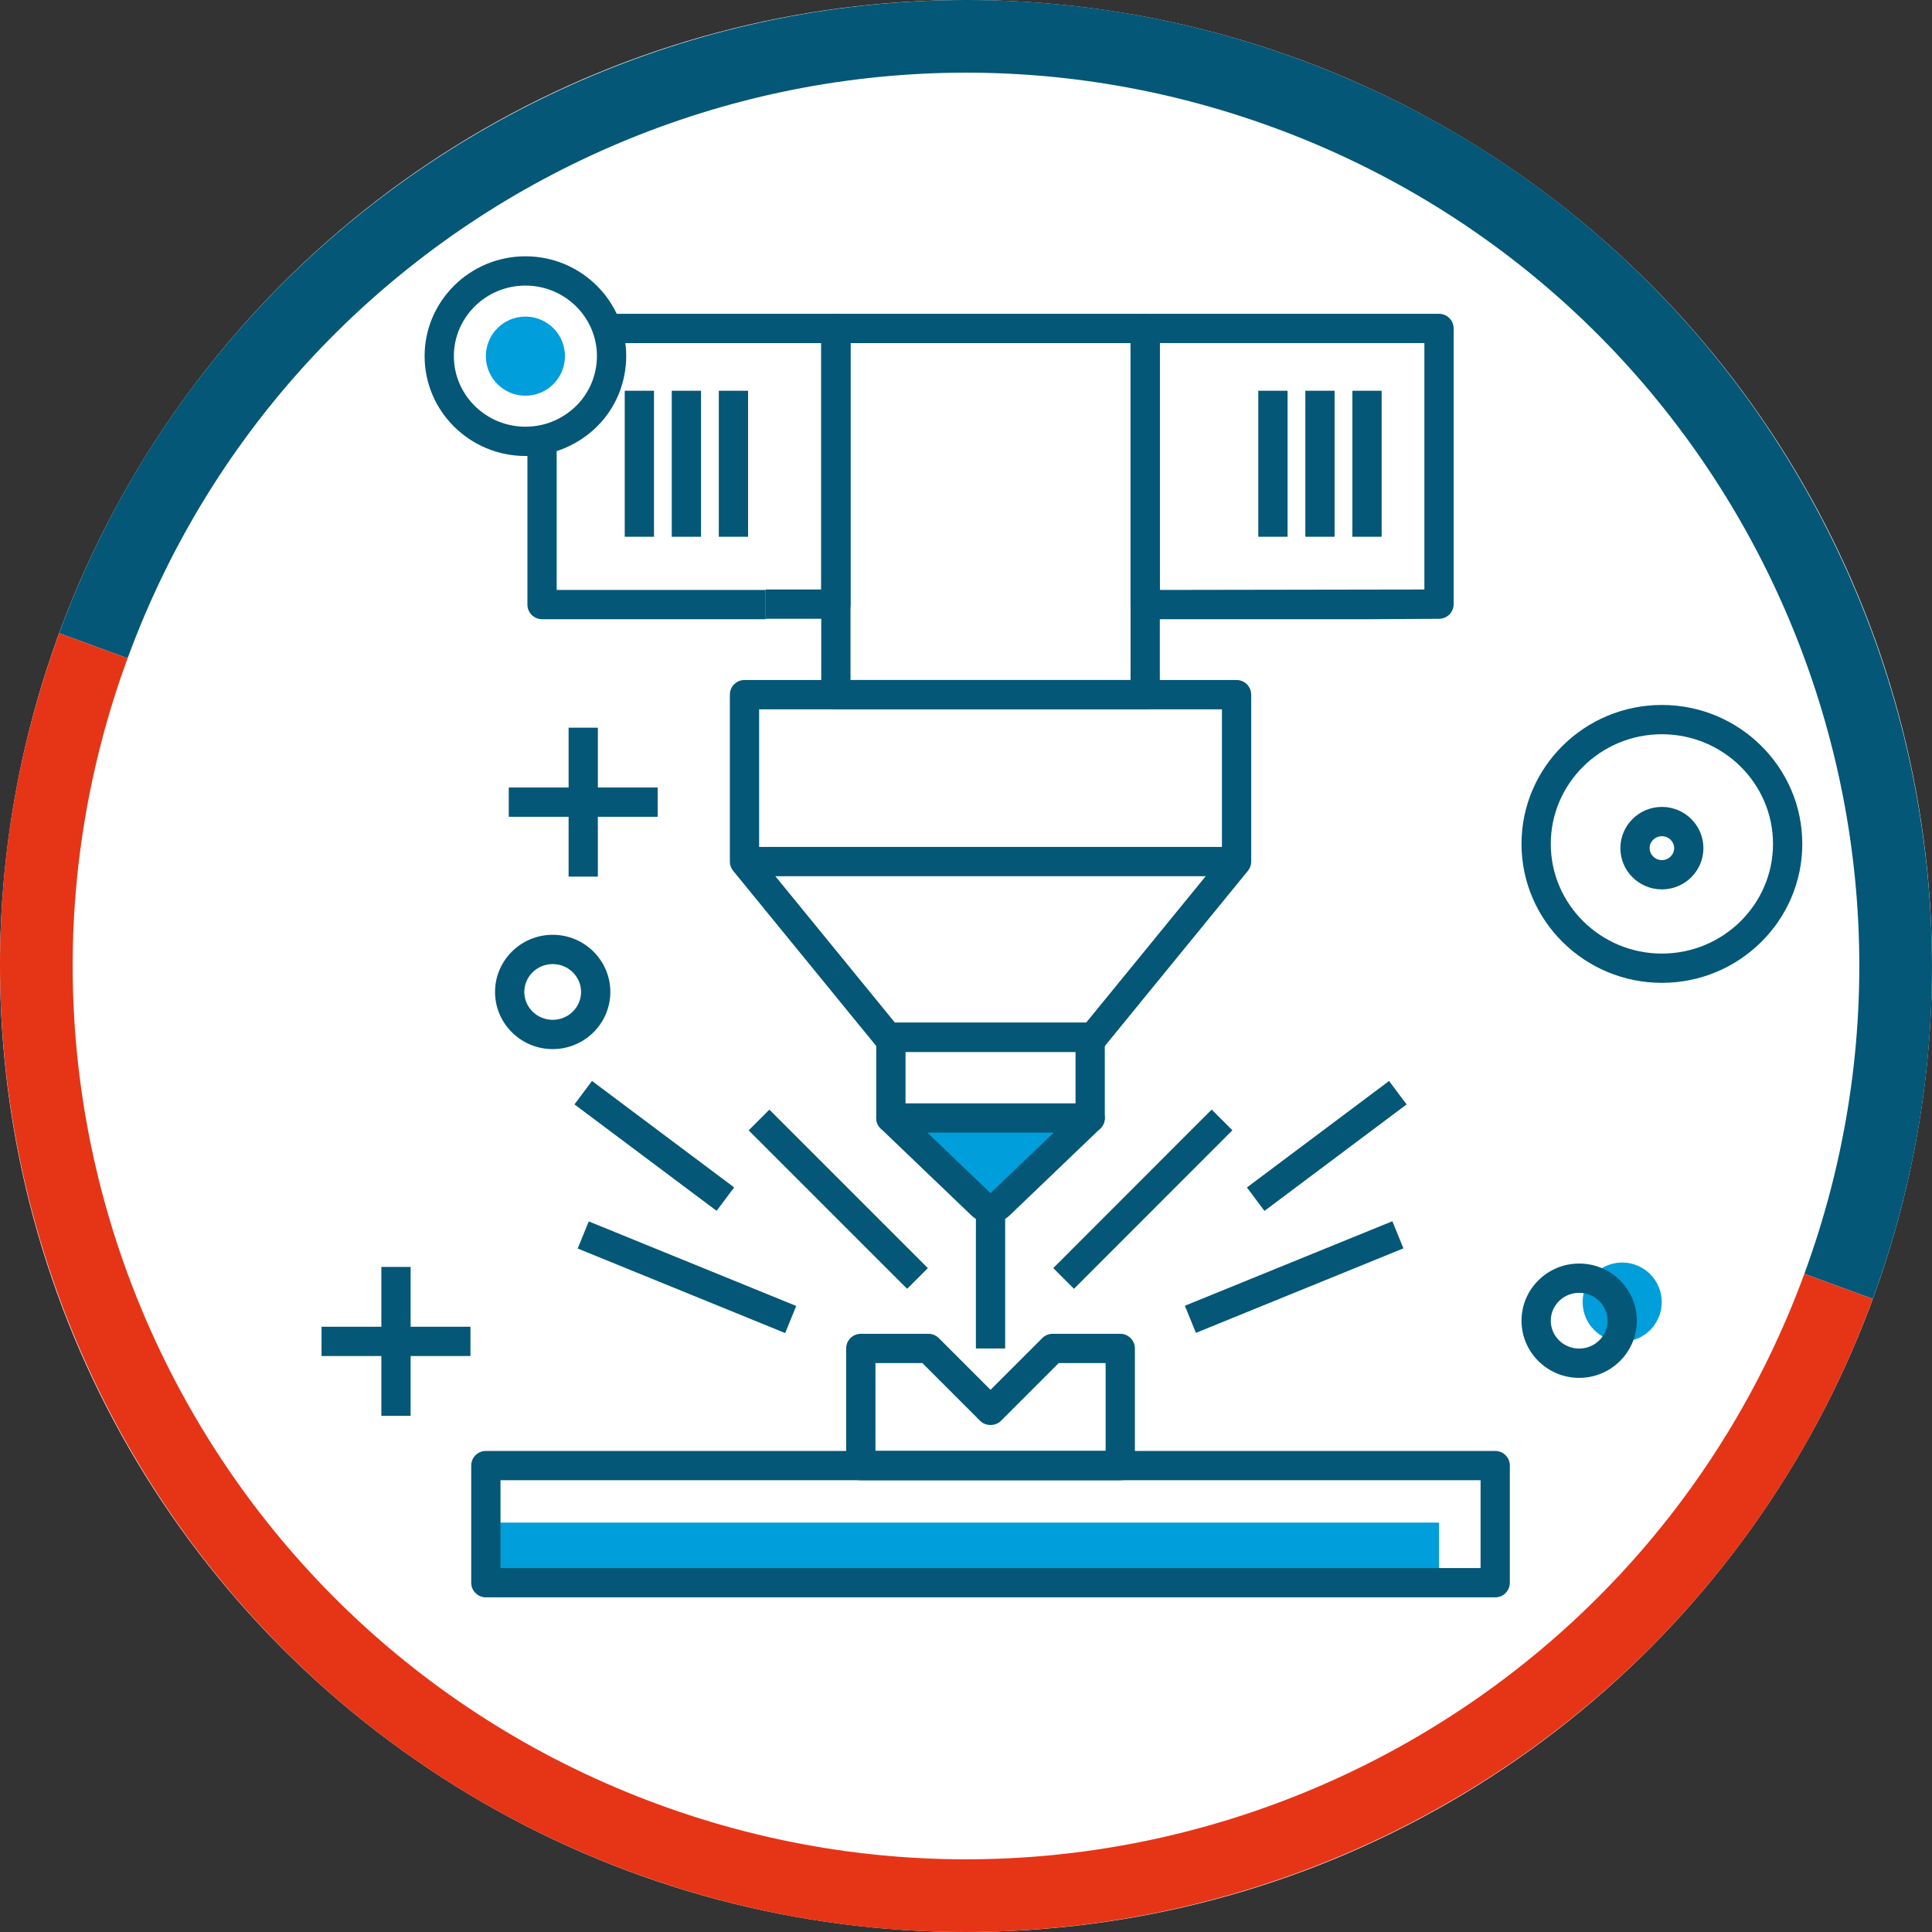
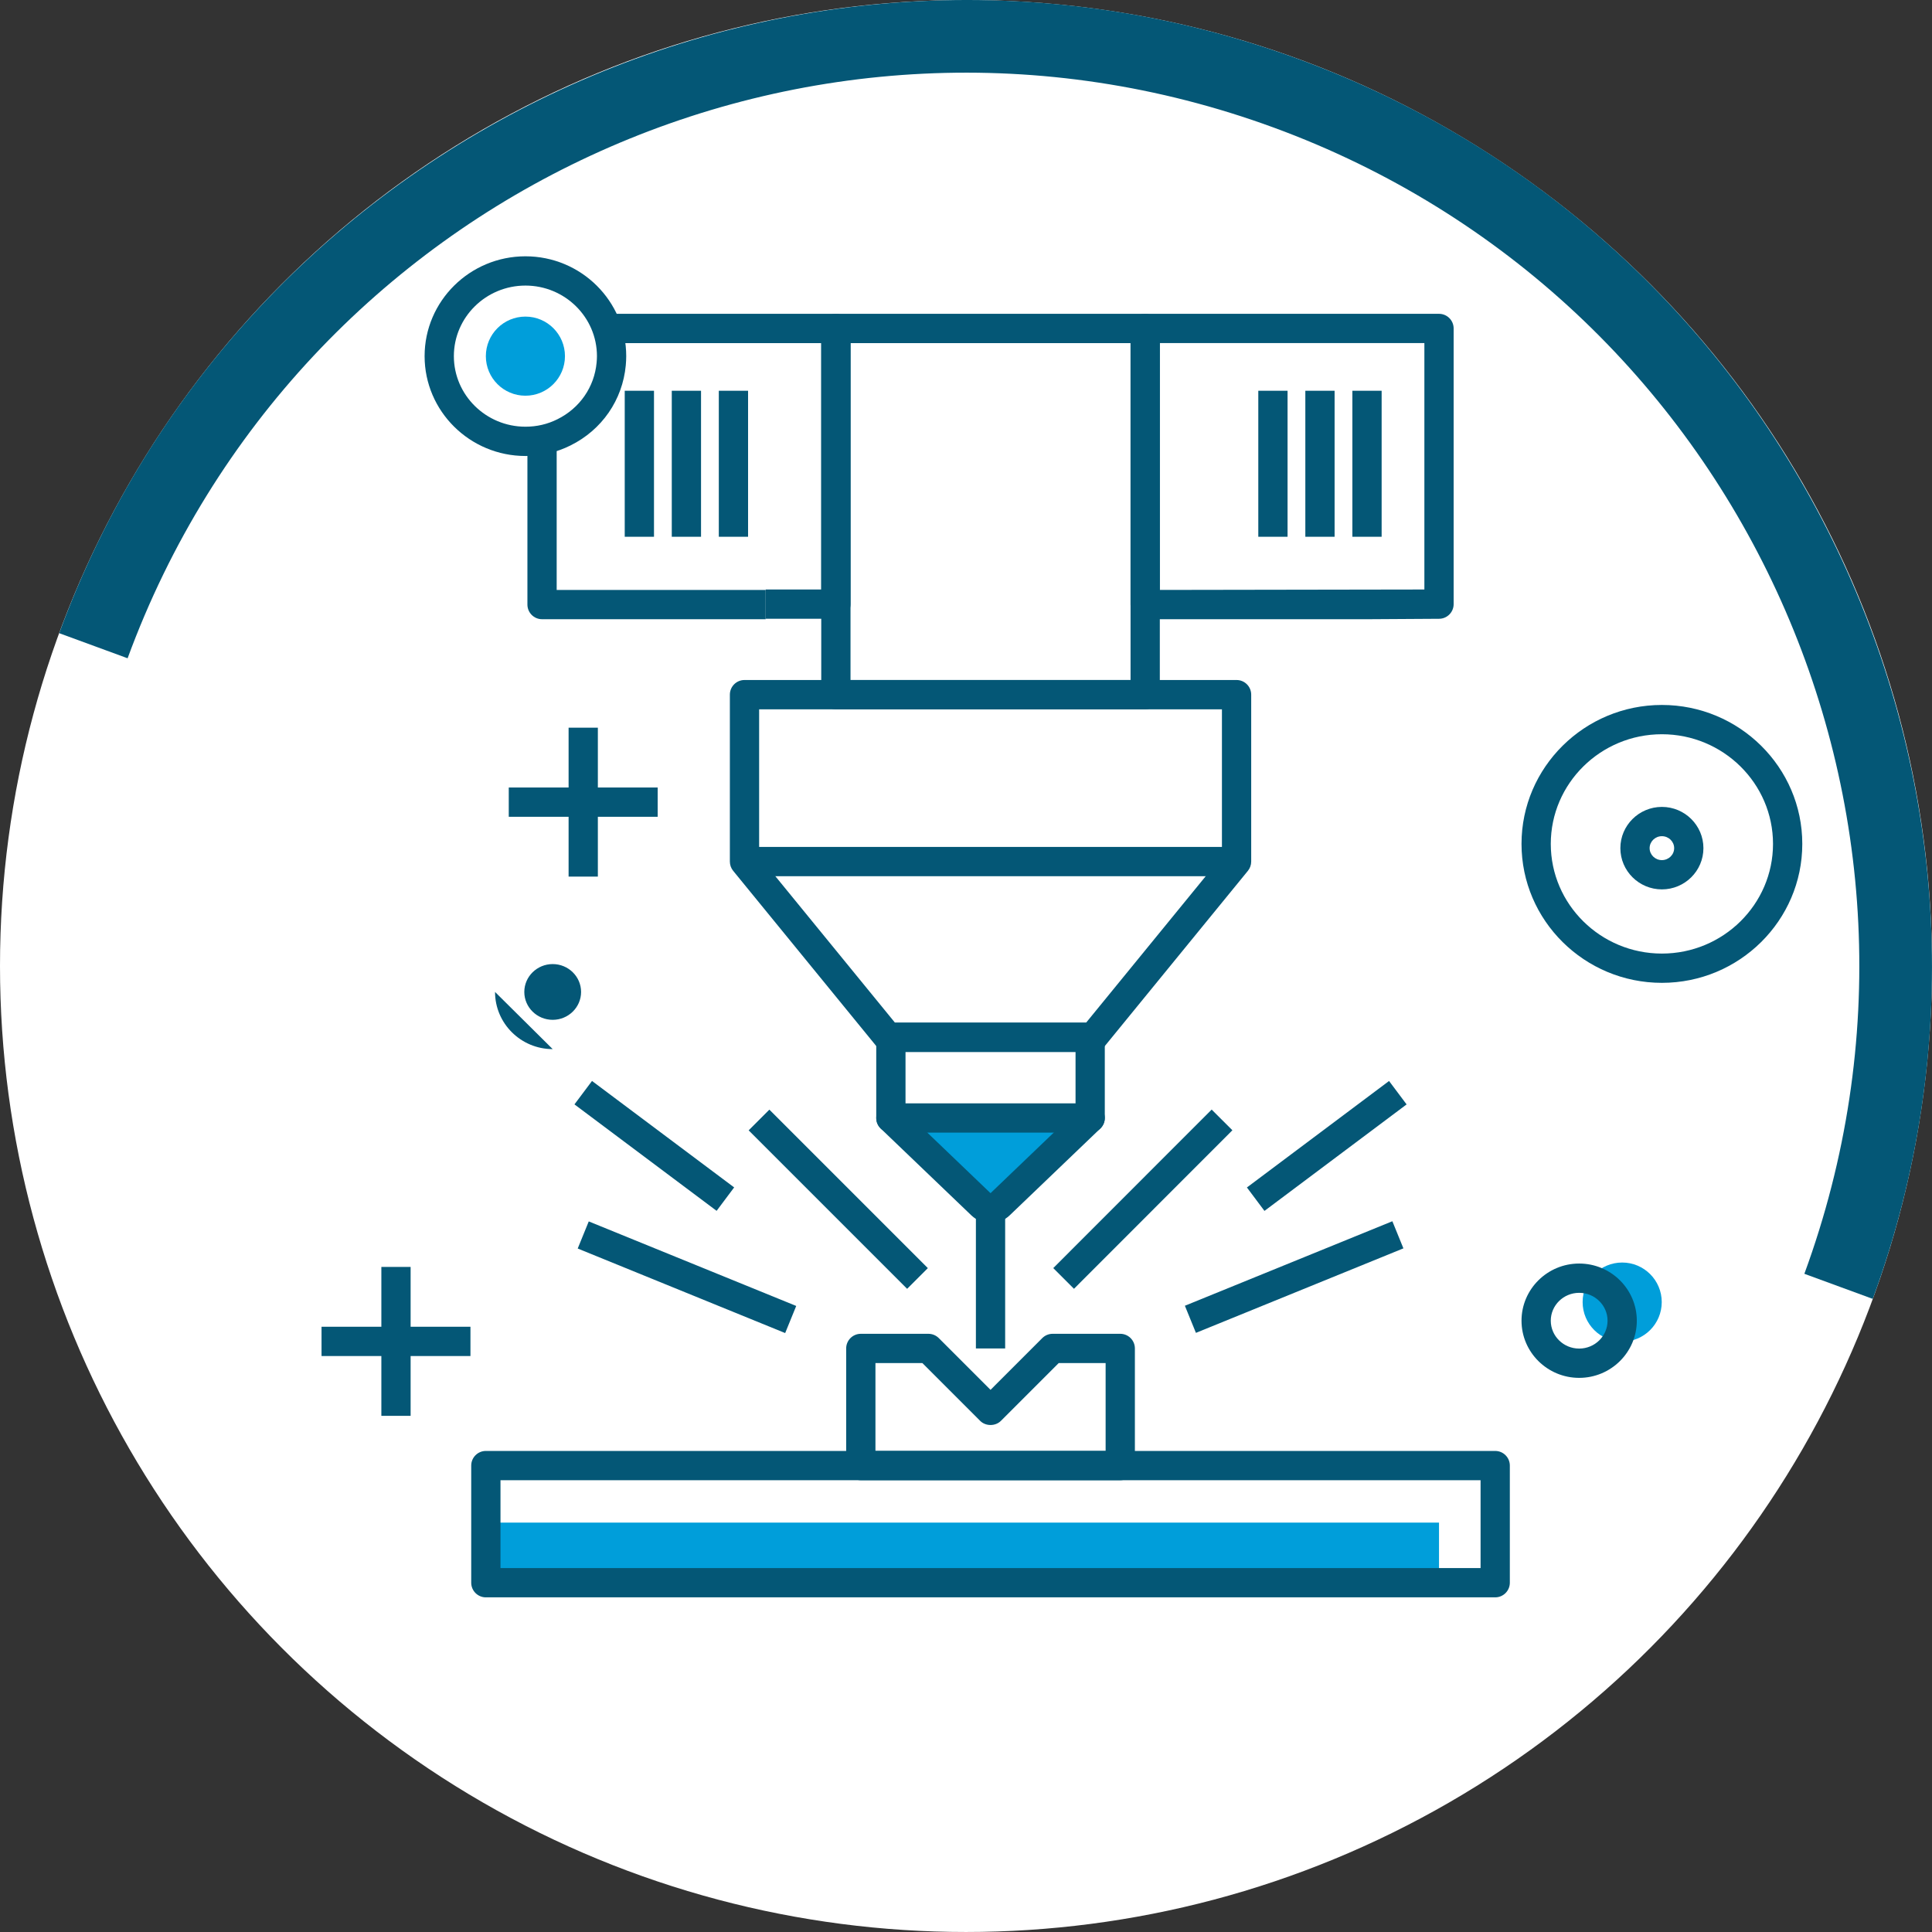
<svg xmlns="http://www.w3.org/2000/svg" id="Warstwa_1" viewBox="0 0 1700.79 1700.79">
  <rect x="0" y="0" width="1700.79" height="1700.79" fill="#333333" stroke="none" />
  <defs>
    <style>.cls-1{fill:#045776;}.cls-2{fill:#fff;}.cls-3{fill:#e53516;}.cls-4{fill:#009eda;}</style>
  </defs>
  <g>
    <circle class="cls-2" cx="850.39" cy="850.39" r="850.39" />
    <g>
      <path class="cls-1" d="m52.12,557.4l60.21,22.1C261.98,171.86,713.74-37.3,1121.39,112.34c407.65,149.64,616.68,601.36,467.04,1009.01l60.21,22.1c161.58-440.16-64.99-929.75-505.15-1091.32C703.32-109.45,213.7,117.24,52.12,557.4Z" />
-       <path class="cls-3" d="m579.54,1588.44c407.65,149.64,859.29-59.56,1008.89-467.09l60.21,22.1c-161.58,440.17-651.04,666.78-1091.2,505.2C117.27,1487.07-109.45,997.57,52.12,557.4l60.21,22.1c-149.6,407.53,59.55,859.29,467.21,1008.93Z" />
    </g>
  </g>
  <polygon class="cls-4" points="795.79 983.18 881.99 1065.46 957.12 983.18 795.79 983.18" />
-   <path class="cls-1" d="m486.55,923.56c-27.99,0-50.75-22.58-50.75-50.32s22.76-50.32,50.75-50.32,50.75,22.58,50.75,50.32-22.76,50.32-50.75,50.32Zm0-74.86c-13.78,0-24.99,11.01-24.99,24.54s11.21,24.54,24.99,24.54,24.99-11.01,24.99-24.54-11.21-24.54-24.99-24.54Z" />
+   <path class="cls-1" d="m486.55,923.56c-27.99,0-50.75-22.58-50.75-50.32Zm0-74.86c-13.78,0-24.99,11.01-24.99,24.54s11.21,24.54,24.99,24.54,24.99-11.01,24.99-24.54-11.21-24.54-24.99-24.54Z" />
  <path class="cls-1" d="m462.57,401.42c-48.95,0-88.78-39.43-88.78-87.89s39.83-87.9,88.78-87.9,88.71,39.43,88.71,87.9c0,2.69-.15,5.38-.39,8.08-2.82,30.49-21.03,56.87-48.72,70.56-12.09,6.05-25.8,9.26-39.59,9.26Zm0-150.02c-34.74,0-63.02,27.87-63.02,62.12s28.27,62.12,63.02,62.12c9.95,0,19.41-2.2,28.12-6.56,19.66-9.72,32.54-28.34,34.52-49.83.17-1.89.3-3.81.3-5.73,0-34.26-28.24-62.12-62.94-62.12Z" />
  <path class="cls-1" d="m1463,865.22c-68.13,0-123.57-54.87-123.57-122.32s55.44-122.31,123.57-122.31,123.6,54.87,123.6,122.31-55.44,122.32-123.6,122.32Zm0-218.85c-53.92,0-97.81,43.31-97.81,96.54s43.89,96.54,97.81,96.54,97.83-43.31,97.83-96.54-43.89-96.54-97.83-96.54Z" />
  <path class="cls-1" d="m1008.14,624.41h-272.29c-7.11,0-12.88-5.77-12.88-12.89v-322.37c0-7.12,5.77-12.89,12.88-12.89h272.29c7.11,0,12.88,5.77,12.88,12.89v322.37c0,7.12-5.77,12.89-12.88,12.89Zm-259.41-25.78h246.53v-296.59h-246.53v296.59Z" />
  <path class="cls-1" d="m962.24,926.06h-180.49c-3.86,0-7.53-1.74-9.98-4.74l-126.35-154.71c-1.88-2.3-2.9-5.18-2.9-8.15v-146.94c0-7.12,5.77-12.89,12.88-12.89h433.18c7.11,0,12.88,5.77,12.88,12.89v146.93c0,2.97-1.02,5.86-2.9,8.16l-126.34,154.71c-2.45,3-6.11,4.74-9.98,4.74Zm-174.37-25.78h168.26l119.57-146.41v-129.45h-407.42v129.45l119.59,146.42Z" />
  <rect class="cls-1" x="859.11" y="1063.8" width="25.76" height="123.28" />
  <path class="cls-1" d="m1205.04,545.11h-196.9c-7.11,0-12.88-5.77-12.88-12.89v-243.07c0-7.12,5.77-12.89,12.88-12.89h258.66c7.11,0,12.88,5.77,12.88,12.89v242.69c0,7.12-5.77,12.89-12.88,12.89l-61.76.38Zm-184.02-25.78l232.9-.38v-216.92h-232.9v217.29Z" />
  <path class="cls-1" d="m735.86,544.71h-61.8v-25.78h48.92v-216.89h-185.08v-25.78h197.96c7.11,0,12.88,5.77,12.88,12.89v242.67c0,7.12-5.77,12.89-12.88,12.89Z" />
  <path class="cls-1" d="m674.06,545.11h-196.88c-7.11,0-12.88-5.77-12.88-12.89v-155.25h25.76v142.36h183.99v25.78Z" />
  <path class="cls-1" d="m986.19,1303.07h-228.4c-7.11,0-12.88-5.77-12.88-12.89v-103.11c0-7.12,5.77-12.89,12.88-12.89h59.53c3.42,0,6.69,1.36,9.12,3.78l45.55,45.56,45.55-45.56c2.42-2.42,5.7-3.78,9.12-3.78h59.53c7.11,0,12.88,5.77,12.88,12.89v103.11c0,7.12-5.77,12.89-12.88,12.89Zm-215.51-25.78h202.63v-77.34h-41.31l-50.89,50.89c-4.85,4.84-13.39,4.84-18.23,0l-50.89-50.89h-41.31v77.34Z" />
  <g>
    <g>
      <rect class="cls-1" x="725.04" y="957.04" width="25.78" height="197.29" transform="translate(-530.35 831.03) rotate(-45)" />
      <rect class="cls-1" x="591.86" y="1025.69" width="25.77" height="197.22" transform="translate(-664.63 1260.16) rotate(-67.83)" />
      <rect class="cls-1" x="563.11" y="930.65" width="25.77" height="156.34" transform="translate(-576.75 865.07) rotate(-53.17)" />
    </g>
    <g>
      <rect class="cls-1" x="907.41" y="1042.8" width="197.29" height="25.78" transform="translate(-451.83 1021.08) rotate(-45.02)" />
      <rect class="cls-1" x="1040.63" y="1111.42" width="197.22" height="25.77" transform="translate(-339.9 512.68) rotate(-22.16)" />
      <rect class="cls-1" x="1089.81" y="995.93" width="156.35" height="25.77" transform="translate(-371.64 901.74) rotate(-36.84)" />
    </g>
  </g>
  <rect class="cls-1" x="549.97" y="343.99" width="25.76" height="128.54" />
  <rect class="cls-1" x="591.38" y="343.99" width="25.76" height="128.54" />
  <rect class="cls-1" x="632.79" y="343.99" width="25.76" height="128.54" />
  <rect class="cls-1" x="1107.71" y="343.99" width="25.76" height="128.54" />
  <rect class="cls-1" x="1149.12" y="343.99" width="25.76" height="128.54" />
  <rect class="cls-1" x="1190.53" y="343.99" width="25.76" height="128.54" />
  <path class="cls-1" d="m959.71,997.07h-175.44c-7.11,0-12.88-5.77-12.88-12.89s5.77-12.89,12.88-12.89h175.44c7.11,0,12.88,5.77,12.88,12.89s-5.77,12.89-12.88,12.89Z" />
  <rect class="cls-1" x="655.39" y="745.57" width="433.18" height="25.78" />
  <g>
    <rect class="cls-1" x="447.88" y="693.26" width="131.09" height="25.78" />
    <rect class="cls-1" x="500.55" y="640.6" width="25.76" height="131.09" />
  </g>
  <g>
    <rect class="cls-1" x="283.06" y="1167.97" width="131.09" height="25.78" />
    <rect class="cls-1" x="335.72" y="1115.31" width="25.76" height="131.09" />
  </g>
  <path class="cls-1" d="m1463.01,782.95c-20.16,0-36.56-16.28-36.56-36.3s16.4-36.31,36.56-36.31,36.56,16.29,36.56,36.31-16.4,36.3-36.56,36.3Zm0-46.83c-5.95,0-10.8,4.72-10.8,10.53s4.85,10.53,10.8,10.53,10.8-4.72,10.8-10.53-4.85-10.53-10.8-10.53Z" />
  <circle class="cls-4" cx="462.53" cy="313.53" r="34.82" />
  <circle class="cls-4" cx="1428.05" cy="1146.26" r="34.82" />
  <path class="cls-1" d="m1390.18,1212.97c-27.99,0-50.75-22.58-50.75-50.32s22.76-50.32,50.75-50.32,50.75,22.58,50.75,50.32-22.76,50.32-50.75,50.32Zm0-74.86c-13.78,0-24.99,11.01-24.99,24.54s11.21,24.54,24.99,24.54,24.99-11.01,24.99-24.54-11.21-24.54-24.99-24.54Z" />
  <rect class="cls-4" x="427.71" y="1340.39" width="839.09" height="52.91" />
  <path class="cls-1" d="m1316.27,1406.19H427.71c-7.11,0-12.88-5.77-12.88-12.89v-103.11c0-7.12,5.77-12.89,12.88-12.89h888.56c7.11,0,12.88,5.77,12.88,12.89v103.11c0,7.12-5.77,12.89-12.88,12.89Zm-875.68-25.78h862.8v-77.34H440.59v77.34Z" />
  <path class="cls-1" d="m871.99,1076.63c-6.08,0-12.17-2.22-16.81-6.65l-79.84-76.49c-2.53-2.43-3.96-5.79-3.96-9.3v-71.01c0-7.12,5.77-12.89,12.88-12.89h175.44c7.11,0,12.88,5.77,12.88,12.89v71.01c0,3.51-1.43,6.87-3.97,9.3l-79.84,76.48c-4.63,4.44-10.7,6.66-16.79,6.66Zm-74.84-97.95l74.84,71.7,74.84-71.7v-52.63h-149.68v52.63Z" />
</svg>